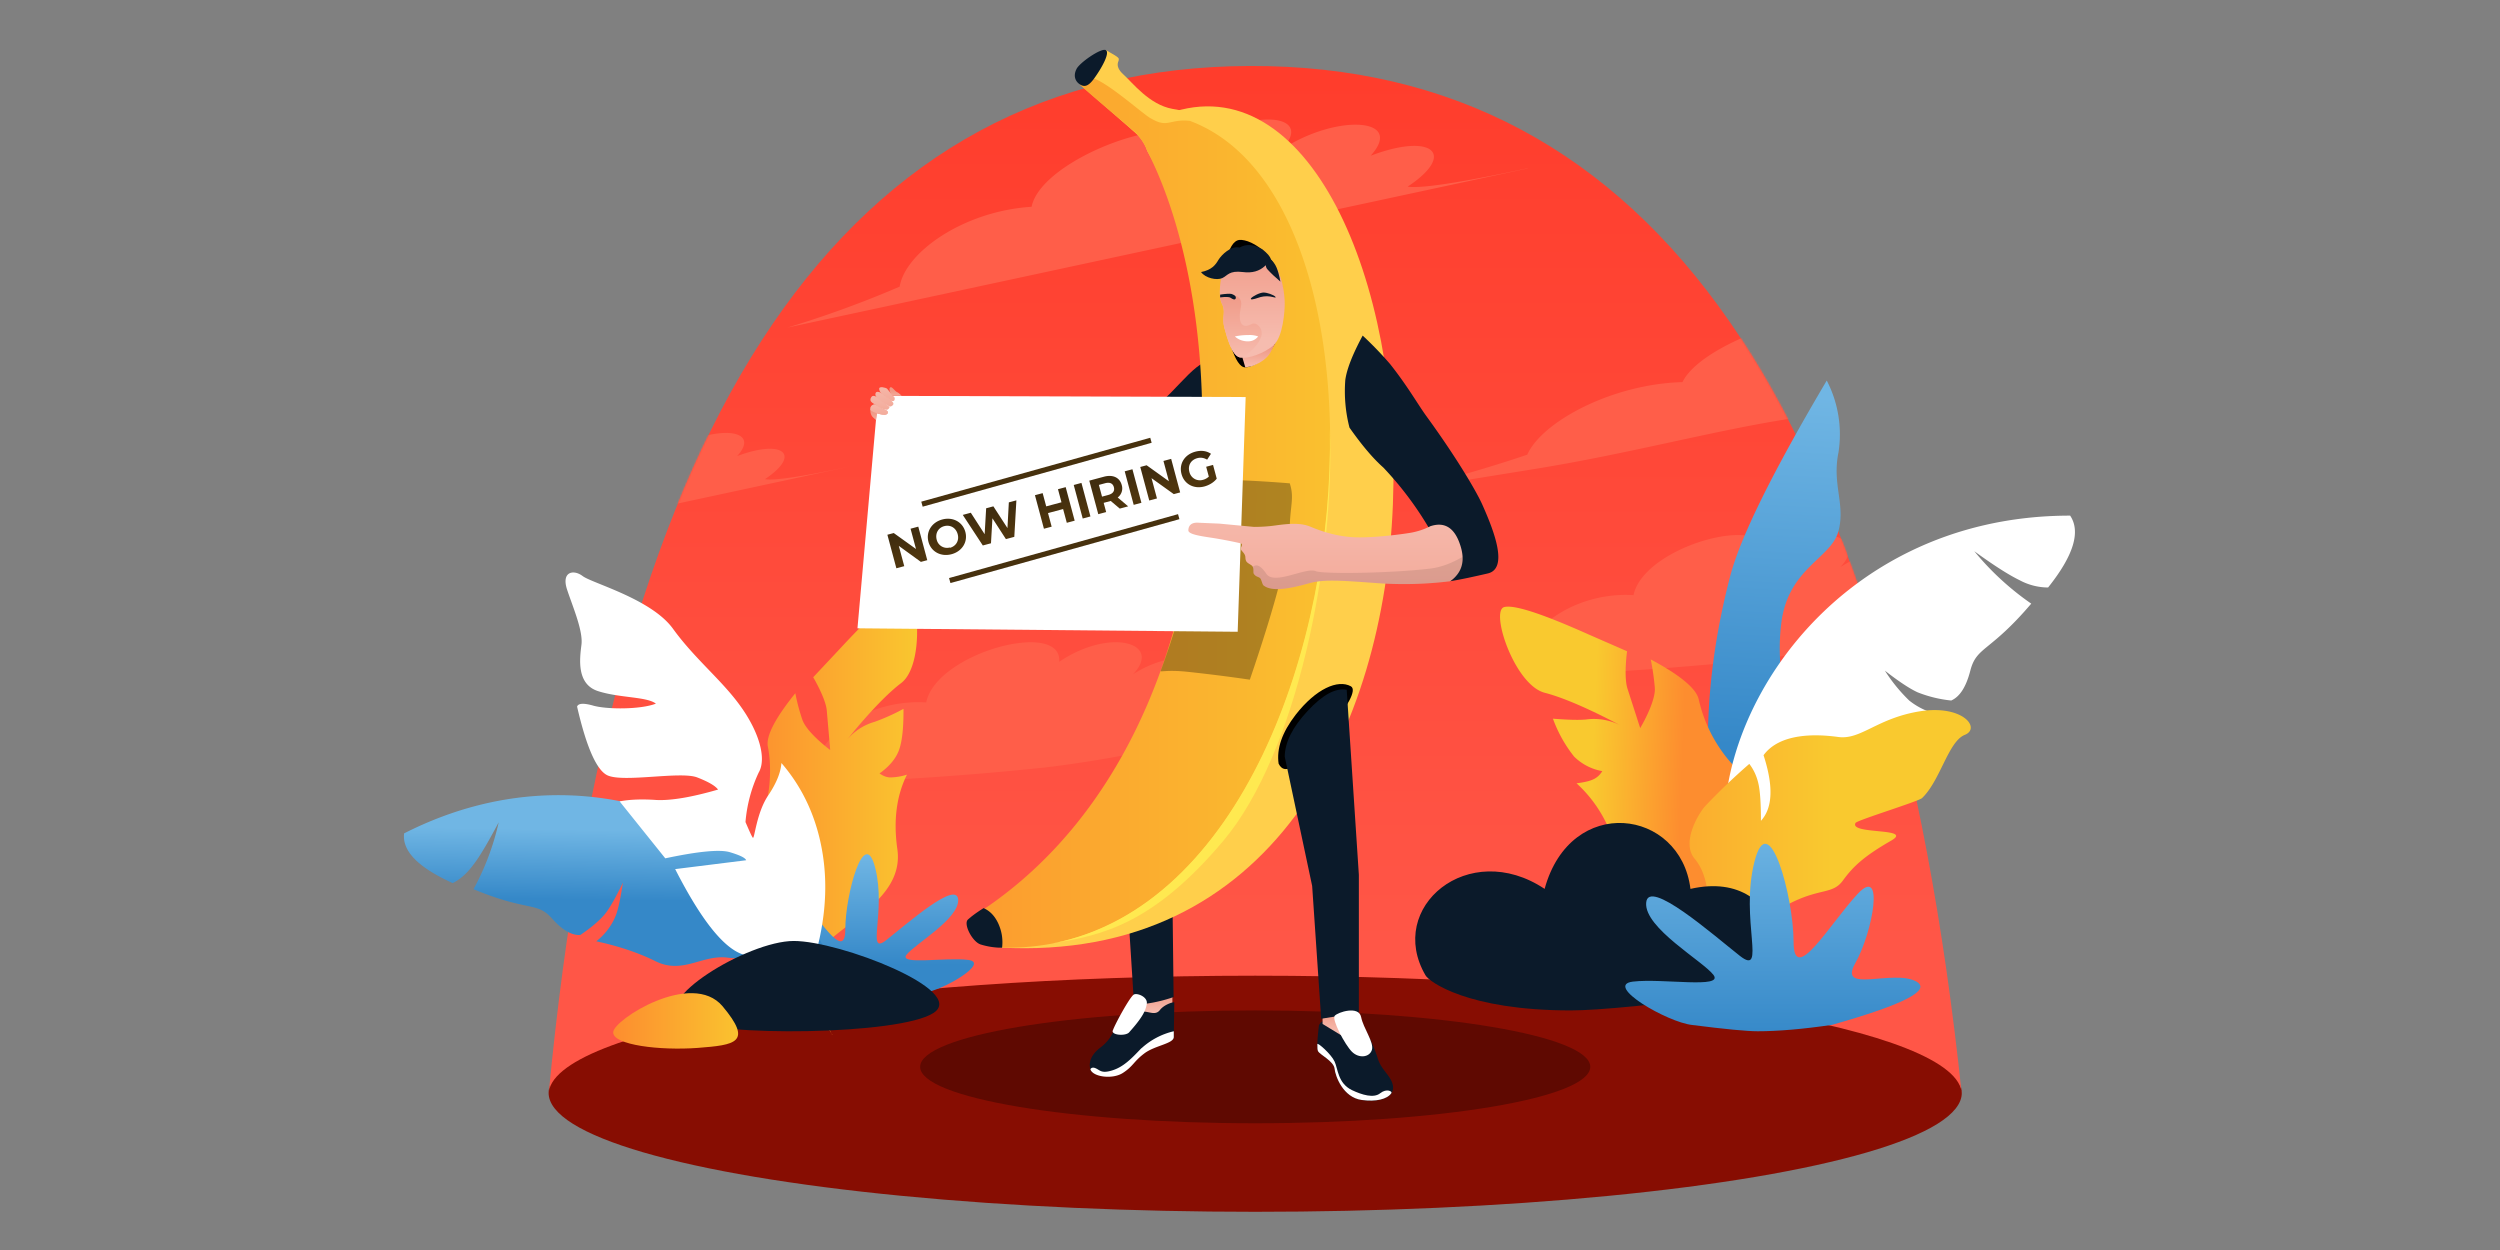
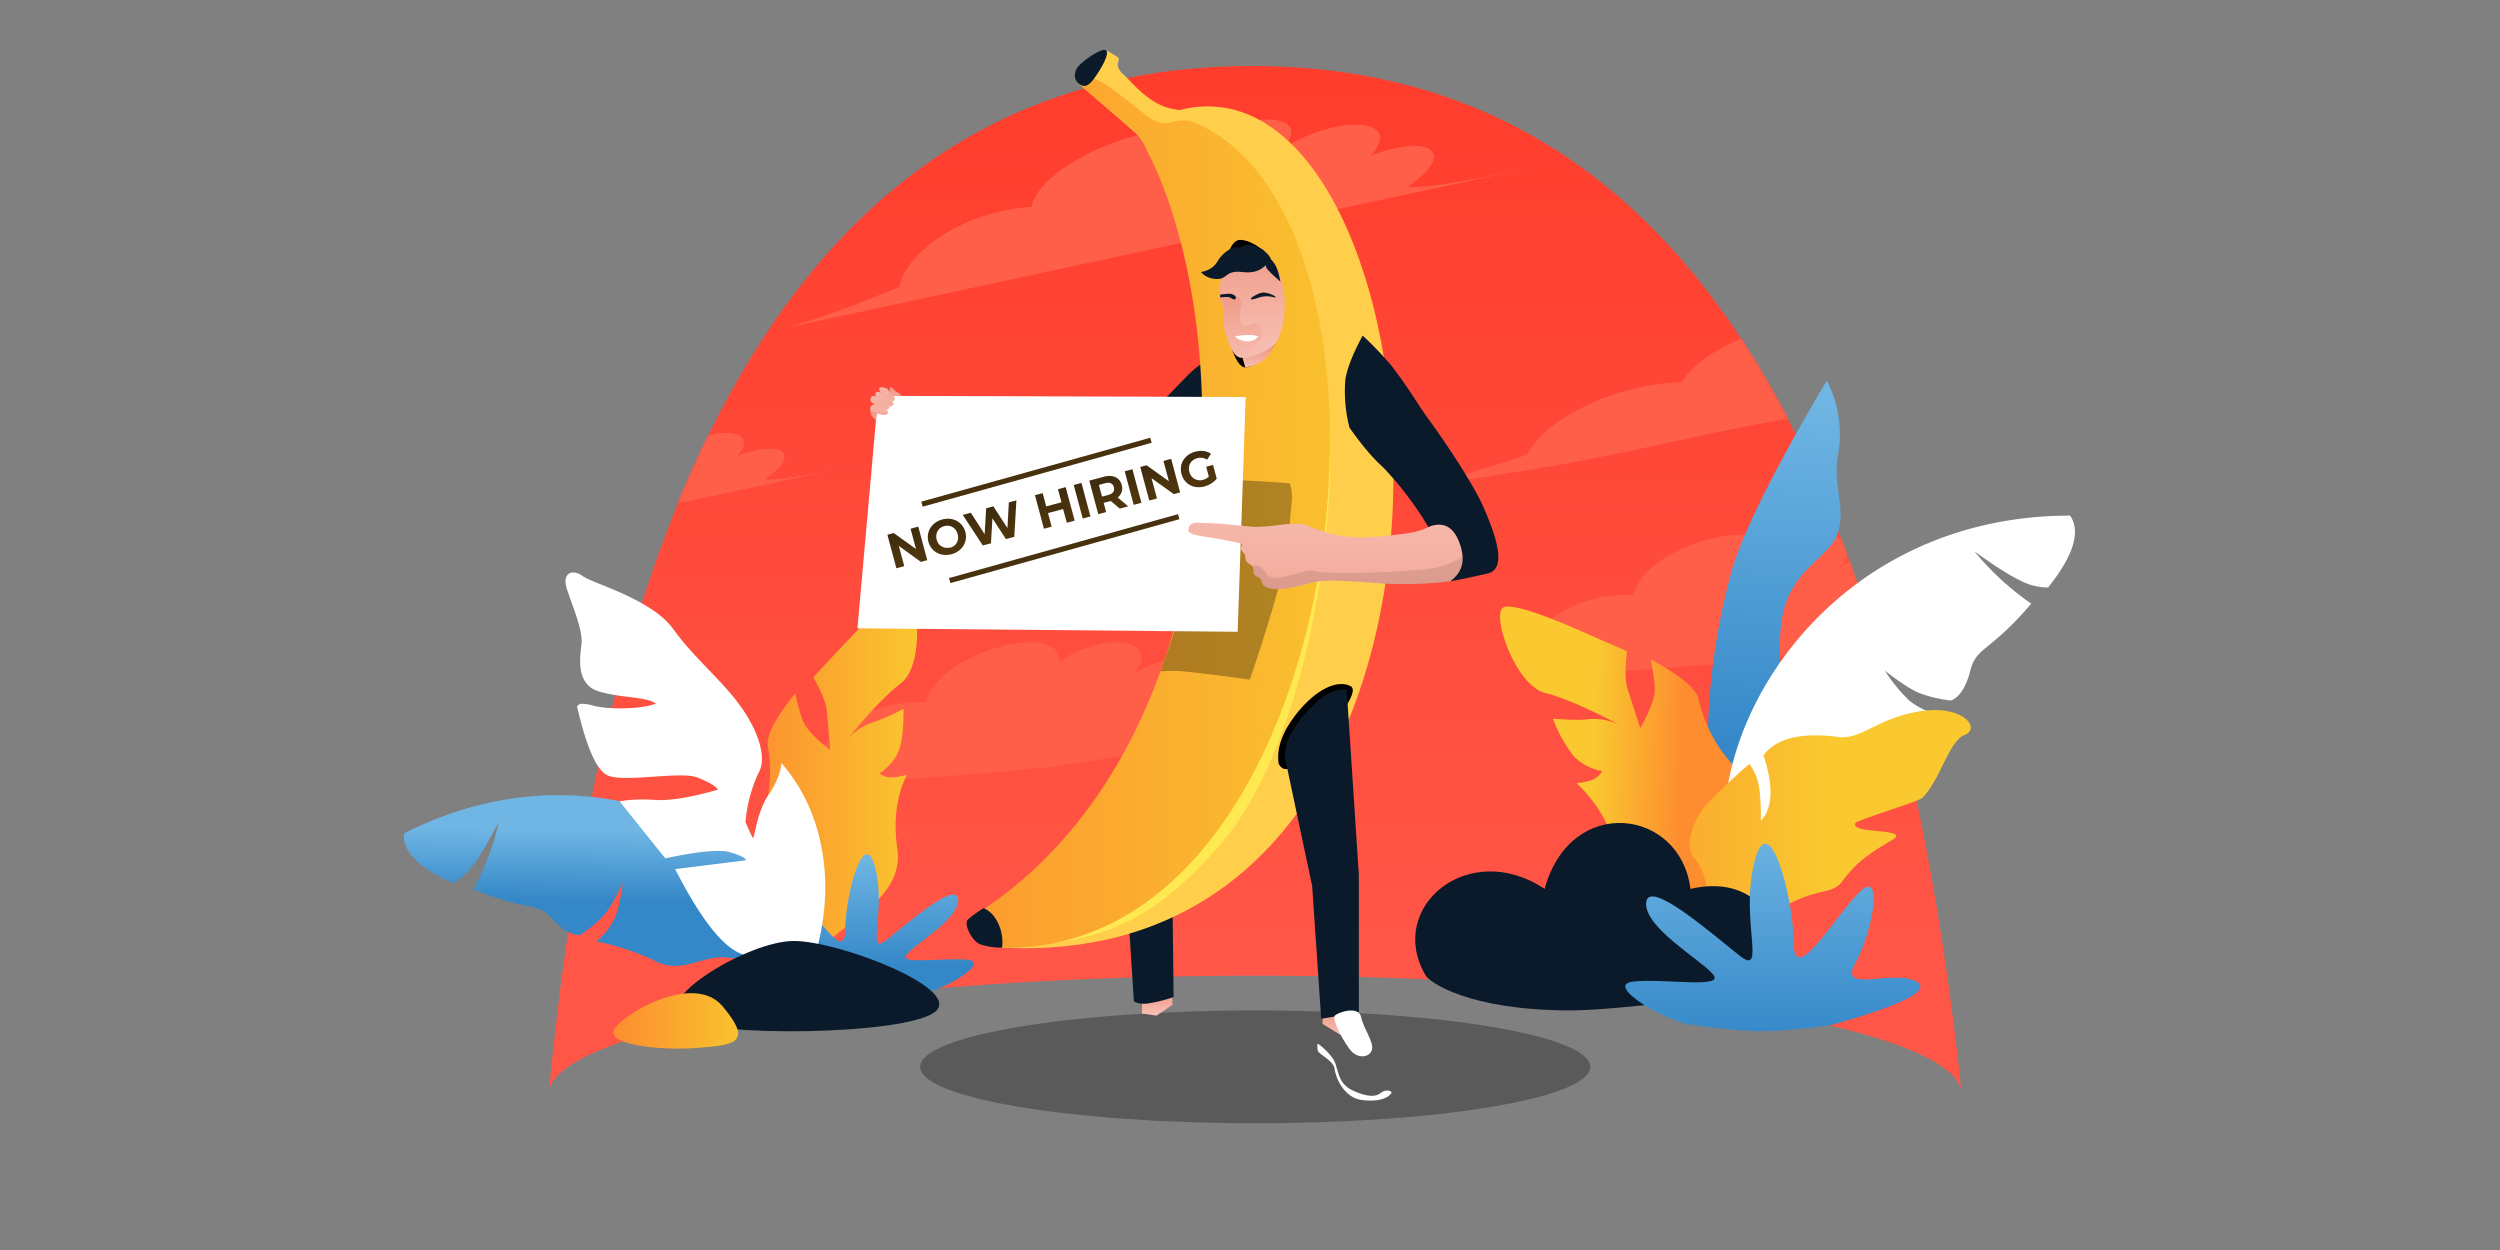
<svg xmlns="http://www.w3.org/2000/svg" xmlns:xlink="http://www.w3.org/1999/xlink" width="1440" height="720">
  <rect width="100%" height="100%" fill="#808080" stroke="none" />
  <defs>
    <linearGradient x1="50%" y1="-2.5%" x2="50%" y2="85.9%" id="b">
      <stop stop-color="#FF3C2B" offset="0%" />
      <stop stop-color="#FF5647" offset="100%" />
    </linearGradient>
    <linearGradient x1="38.3%" y1="3.2%" x2="38.3%" y2="72.8%" id="d">
      <stop stop-color="#70B6E4" offset="0%" />
      <stop stop-color="#3588C8" offset="100%" />
    </linearGradient>
    <linearGradient x1="50%" y1="58.2%" x2="30.8%" y2="31.3%" id="e">
      <stop stop-color="#FD8D2F" offset="0%" />
      <stop stop-color="#F9C92F" offset="100%" />
    </linearGradient>
    <linearGradient x1="-51.3%" y1="51%" x2="50%" y2="51%" id="f">
      <stop stop-color="#FD8D2F" offset="0%" />
      <stop stop-color="#F9C92F" offset="100%" />
    </linearGradient>
    <linearGradient x1="50%" y1="7.9%" x2="50%" y2="103.6%" id="g">
      <stop stop-color="#70B6E4" offset="0%" />
      <stop stop-color="#3588C8" offset="100%" />
    </linearGradient>
    <linearGradient x1="0%" y1="50%" x2="100%" y2="50%" id="h">
      <stop stop-color="#FD8D2F" offset="0%" />
      <stop stop-color="#F9C92F" offset="100%" />
    </linearGradient>
    <linearGradient x1="50%" y1="18.2%" x2="50%" y2="83.4%" id="i">
      <stop stop-color="#70B6E4" offset="0%" />
      <stop stop-color="#3588C8" offset="100%" />
    </linearGradient>
    <linearGradient x1="62.6%" y1="36.4%" x2="54.5%" y2="58%" id="j">
      <stop stop-color="#70B6E4" offset="0%" />
      <stop stop-color="#3588C8" offset="100%" />
    </linearGradient>
    <linearGradient x1="0%" y1="50%" x2="100%" y2="50%" id="k">
      <stop stop-color="#FD8D2F" offset="0%" />
      <stop stop-color="#F9C92F" offset="100%" />
    </linearGradient>
    <linearGradient x1="0%" y1="82.5%" x2="0%" y2="-13.6%" id="l">
      <stop stop-color="#F6BCAF" offset="0%" />
      <stop stop-color="#F09885" offset="100%" />
    </linearGradient>
    <linearGradient x1="0%" y1="82.5%" x2="0%" y2="-13.6%" id="m">
      <stop stop-color="#F6BCAF" offset="0%" />
      <stop stop-color="#F09885" offset="100%" />
    </linearGradient>
    <linearGradient x1="-30.1%" y1="88.8%" x2="97.1%" y2="88.8%" id="n">
      <stop stop-color="#FD8D2F" offset="0%" />
      <stop stop-color="#F9C92F" offset="100%" />
    </linearGradient>
    <linearGradient x1="-1.7%" y1="96.1%" x2="0%" y2="27.1%" id="o">
      <stop stop-color="#F6BCAF" offset="0%" />
      <stop stop-color="#F09885" offset="100%" />
    </linearGradient>
    <linearGradient x1="0%" y1="82.5%" x2="0%" y2="-13.6%" id="p">
      <stop stop-color="#F6BCAF" offset="0%" />
      <stop stop-color="#F09885" offset="100%" />
    </linearGradient>
    <linearGradient x1="0%" y1="100%" x2="0%" y2="0%" id="q">
      <stop stop-color="#F6BCAF" offset="0%" />
      <stop stop-color="#F09885" offset="100%" />
    </linearGradient>
    <linearGradient x1="0%" y1="153.5%" x2="0%" y2="50%" id="r">
      <stop stop-color="#F6BCAF" offset="0%" />
      <stop stop-color="#F09885" offset="100%" />
    </linearGradient>
    <linearGradient x1="78.5%" y1="-29.2%" x2="78.5%" y2="232%" id="s">
      <stop stop-color="#F6BCAF" offset="0%" />
      <stop stop-color="#F09885" offset="100%" />
    </linearGradient>
    <linearGradient x1="78.5%" y1="-29.2%" x2="78.5%" y2="232%" id="t">
      <stop stop-color="#F6BCAF" offset="0%" />
      <stop stop-color="#F09885" offset="100%" />
    </linearGradient>
    <linearGradient x1="0%" y1="153.5%" x2="0%" y2="50%" id="u">
      <stop stop-color="#F6BCAF" offset="0%" />
      <stop stop-color="#F09885" offset="100%" />
    </linearGradient>
    <linearGradient x1="78.5%" y1="-29.2%" x2="78.5%" y2="232%" id="v">
      <stop stop-color="#F6BCAF" offset="0%" />
      <stop stop-color="#F09885" offset="100%" />
    </linearGradient>
    <linearGradient x1="78.5%" y1="-29.2%" x2="78.5%" y2="232%" id="w">
      <stop stop-color="#F6BCAF" offset="0%" />
      <stop stop-color="#F09885" offset="100%" />
    </linearGradient>
    <linearGradient x1="50%" y1="17.5%" x2="50%" y2="76.6%" id="y">
      <stop stop-color="#402D0F" offset="0%" />
      <stop stop-color="#4E350E" offset="100%" />
    </linearGradient>
    <linearGradient x1="78.5%" y1="-29.2%" x2="78.5%" y2="232%" id="z">
      <stop stop-color="#F6BCAF" offset="0%" />
      <stop stop-color="#F09885" offset="100%" />
    </linearGradient>
    <path d="M404.2 0c232-.7 368.6 196.8 410 592.5 0-37.8-182.3-68.5-407-68.5-224.8 0-407 30.7-407 68.5C37.5 198.2 172.2.7 404.2 0z" id="a" />
    <path d="M22 276.9v-12.2l9.9 12.2h3.8v-20h-4.6V269l-10-12.2h-3.8v20H22zm28.1.3c6.3 0 11-4.4 11-10.3 0-6-4.7-10.4-11-10.4s-11 4.4-11 10.4c0 5.9 4.7 10.3 11 10.3zm0-4A6.1 6.1 0 0144 267c0-3.9 2.7-6.5 6.2-6.5 3.6 0 6.3 2.6 6.3 6.5 0 3.8-2.7 6.4-6.3 6.4zm23.6 3.7l4.5-13.6 4.4 13.6h5l6.6-20h-4.5L85.1 271l-4.6-14.2h-4.3L71.5 271 67 257h-4.8l6.6 20h4.9zm36.2 0v-8.2h9v8.2h4.7v-20H119v7.8h-9.1v-7.9h-4.6v20h4.6zm23.1 0v-20h-4.6v20h4.6zm9.4 0v-5.6h4.2l3.9 5.6h5l-4.5-6.5a6.5 6.5 0 004.1-6.3c0-4.5-3.3-7.3-8.7-7.3h-8.7v20h4.7zm3.7-9.3h-3.7v-7h3.7c2.9 0 4.3 1.3 4.3 3.5s-1.4 3.5-4.3 3.5zm17.3 9.3v-20h-4.6v20h4.6zm9.3 0v-12.2l10 12.2h3.8v-20h-4.6V269l-10-12.2h-3.8v20h4.6zm28.2.3c2.9 0 5.9-.9 8-2.5v-8.2h-4.1v5.9c-1.2.6-2.4.9-3.6.9a6.2 6.2 0 01-6.5-6.4c0-3.9 2.6-6.5 6.5-6.5 2 0 3.7.8 5.2 2.3l3-2.7c-2-2.3-4.9-3.5-8.4-3.5-6.4 0-11 4.3-11 10.4 0 6 4.6 10.3 10.9 10.3z" id="x" />
  </defs>
  <g fill="none" fill-rule="evenodd">
    <g transform="translate(230 38)">
-       <ellipse fill="#870D02" cx="493" cy="591.5" rx="407" ry="68.5" />
      <ellipse fill="#000" opacity=".3" style="mix-blend-mode:soft-light" cx="493" cy="576.5" rx="193" ry="32.5" />
      <g transform="translate(85.8)">
        <mask id="c" fill="#fff">
          <use xlink:href="#a" />
        </mask>
        <use fill="url(#b)" xlink:href="#a" />
        <g mask="url(#c)" fill="#FF5E49">
          <path d="M951.7 170L876.9 182c-43.5 7.1-99.3 11-165 21.7-43.2 7-90 19.7-142.9 28.3l-77.2 12.5a799.5 799.5 0 0072.1-20.6c8.4-18.9 48.7-40.7 89.4-41.8C667 154 764 128.4 756.2 152.3c41.8-22 78.6-16.2 52.7 3 36.6-18.9 78.2-16 51.8 4.9 40-11.9 51.2.5 17.4 17.7 7.4 1.5 32-1.2 73.6-8zM793 323.6c-37 9-70.2 15.2-99.6 18.7a1782 1782 0 01-129.1 8.8l-3-9.3c3.3-19.2 31.6-39 63.8-37 6-28.6 78.6-48 76.7-23.3 29.4-20 59.7-11 42.4 7.2 25.9-17 59.5-10.6 42.2 9.3 29.7-9.3 40.8 4.6 17 20.1l-10.3 5.5zM176.5 230.1l-318.8 68.6a456.6 456.6 0 0048.4-17.6c2.4-14.8 27.5-32.5 56.7-34.4 4.6-22 70-44.1 68.8-25.5 26.1-18 53.9-14.4 38.7 1 23-15.4 53.7-14.2 38.5 2.5 26.7-10 37.2-.8 16 13.3 5.6 1 22.9-1.7 51.7-7.9zM385.6 385.4c-37 9-70.2 15.2-99.7 18.7a1782 1782 0 01-129 8.8l-3-9.3c3.3-19.2 31.5-39 63.8-37 5.8-28.7 78.6-48 76.6-23.4 29.4-19.9 59.8-10.9 42.5 7.2 25.8-16.9 59.5-10.6 42.1 9.4 29.7-9.4 40.9 4.6 17 20l-10.3 5.6zM564.2 59l-426.5 91.7a611 611 0 0064.7-23.6c3.3-19.8 36.8-43.5 76-46 6-29.6 93.5-59 92-34.1 35-24 72-19.3 51.8 1.3 30.7-20.6 71.7-19 51.5 3.4 35.6-13.5 49.7-1 21.3 17.8 7.5 1.2 30.6-2.3 69.2-10.6z" />
        </g>
      </g>
      <path d="M770.2 471.8c-6.4-28.3-23.7-86.6-5.3-176.3 4.6-22.7 21.2-61.2 49.7-115.7a67.3 67.3 0 018.9 41.1c-2.8 18.8 5.8 29.8 2.3 45.4-3.4 15.7-27.6 22.5-30 54-2.4 31.6 9.2 48 2.1 59.4-7 11.3-46.5 15.6-27.7 92z" fill="url(#d)" transform="rotate(3 791.7 325.8)" />
      <path d="M721 549.6c14.9-26.4 16.7-45 5.5-55.8-16.7-16.2-43.7-31.8-38.8-57.6a76 76 0 00-3.4-45.1c4.3 1.5 7.6 2.2 9.8 2.2 2.3 0 4.5-.6 6.6-2a30.7 30.7 0 01-10.9-14.6 77 77 0 01-1.4-25c7.3 4.3 13 7.3 17 8.8a33.2 33.2 0 0116 11.4s-17-24-30.6-35.6c-13.8-11.5-7.8-56.2.5-54.7 8.2 1.5 28.6 25.7 37.6 36.4l14.9 17.5s-8 11.9-9.2 19.3l-3.4 23.8S746 369 749 361.3a144 144 0 005-15.6c11.4 15.8 16.3 26.8 14.7 33a83 83 0 00.2 38.7c3.7 14.6 10.8 27 3.6 48-4.8 14.1-15.9 26.4-33.3 37a232 232 0 01-7.9 28.5 89 89 0 01-10.2 18.7z" fill="url(#e)" transform="rotate(-26 729 415.6)" />
      <path d="M765.3 459c-15.8-76.8 57.5-200 197.1-200 6.2 9.2 2 23-12.7 41.4a35 35 0 01-16.4-4.2c-6-2.9-14.7-8.4-26.1-16.7a160 160 0 0032.8 30.2c-24 28.2-31.5 24.6-35.1 38.6-2.4 9.3-6 15-11 17.2a72.5 72.5 0 01-19.3-4.7c-4.4-2-10.7-6.1-18.9-12.5a93.6 93.6 0 0014 17.2c8.5 6.8 17.1 8 17.1 8s-15.5 12.3-26.8 27.7c-11.4 15.4-27.6 9.5-40.8 18.4-13.2 9-37.2 15.7-54 39.4z" fill="#FFF" />
      <path d="M753.9 483.6c19.8 5 35.6 4.5 47.2-1.3 17.3-8.8 24.6-5.1 30.4-13.1 5.8-8 12.1-14 28-23.1 12.8-7.5-24.6-3.2-20.7-10.1 1-1.6 36.3-12.4 38.3-14.3 10.5-10 15.1-32.6 24.6-36.4 9.5-3.8-1-17.5-25.8-13.6-24.8 4-34 16.6-47.1 14.8-13-1.8-33.6-2.3-43 10.5 5.8 17.8 5.3 30.4-1.5 37.8 0-9.3-.4-16.2-1.3-20.7s-2.7-8.6-5.4-12.1a365.4 365.4 0 00-25.4 24.3c-3.7 4.1-14 20.9-6.1 30.3 5.2 6.2 7.8 15.2 7.8 27z" fill="url(#f)" />
      <path d="M674.7 544c15.8 0 48.8-3.2 99-9.7 33.6 0 27.3-73.4-30-60.3-5.7-46.3-69-54.8-84 0-43.8-29.2-91.5 10.6-68.6 49.8 2 3.6 24.2 20.2 83.6 20.2z" fill="#0B1A2A" />
      <path d="M825.3 552.3c41.3-11.7 57.5-20 48.4-25-13.5-7.2-45.3 7.4-35-10.6 10.1-18 17-56.8 1.2-39.7-15.8 17-36.8 53.3-36.8 27.4 0-25.8-14.4-79-22.6-45.8-8.3 33.1 7.2 66.1-8.3 54-15.5-12.2-53-45.2-54-30.6-1.2 14.5 32.9 33.7 38.8 41.6 5.9 8-29.3 1.8-46.4 3.8-17.1 2 19.8 23.5 34.2 25 18.9 2.4 31.4 3.6 37.6 3.6 11.7 0 26-1.2 42.9-3.7z" fill="url(#g)" />
      <path d="M249.3 558c-12.8-26-13.6-44-2.4-53.7 16.8-14.7 43.4-28.2 40-53-2.4-16.7-.5-31 5.5-43.1a33.2 33.2 0 01-9.5 1.6c-2.2 0-4.3-.9-6.3-2.3 5.6-4 9.4-8.5 11.2-13.4 1.8-4.9 2.7-12.8 2.6-23.8a119 119 0 01-16.7 7.5A31.8 31.8 0 00258 388s17.3-22.1 31-32.5c13.7-10.3 10.2-53.4 2.3-52.4-8 1-28.7 23.1-37.9 33l-15 16s7 11.7 7.8 18.9l2 23s-13.6-10-16.1-17.6c-1.7-5-3-10-4-15.1-11.7 14.5-17 24.8-15.8 30.8 1.8 9.1 2.1 23.2-2.1 37s-11.6 25.3-5.8 45.9c3.9 13.7 13.9 26 30 37 2.2 12.8 4.3 22 6.1 27.7a85.4 85.4 0 009 18.4z" fill="url(#h)" />
      <path d="M292 534c31.7-9 44-15.4 37.1-19.1-10.3-5.6-34.6 5.6-26.8-8.2 7.8-13.8 13-43.5 1-30.5-12.1 13-28.2 41-28.2 21 0-19.8-11-60.5-17.3-35-6.3 25.3 5.5 50.6-6.3 41.3-11.8-9.3-40.5-34.6-41.4-23.4-.8 11.1 25.2 25.8 29.8 31.9 4.5 6-22.4 1.3-35.5 2.9-13.1 1.5 15.1 18 26.1 19.1h61.6z" fill="url(#i)" transform="matrix(-1 0 0 1 532 0)" />
      <path d="M234.9 554c-.5-72.3-90.9-169.3-218-142.4-3.8 9.5 2.7 21 19.6 34.9 4.6-.9 9.3-3.2 14.1-7 4.9-3.7 11.7-10.4 20.6-20a147.9 147.9 0 01-24 33.5c27.2 20.9 33.4 16.2 39.3 28 4 8 8.4 12.4 13.3 13.4 7.5-2.6 13-5.3 16.7-7.9 3.6-2.6 8.5-7.6 14.8-14.9-4 9.2-7.1 15.2-9.6 18.2a35.9 35.9 0 01-14 10.5s16.6 8 29.9 19.8c13.2 11.7 27 3.3 40.6 8.8 13.7 5.5 37 7 56.7 25.1z" fill="url(#j)" transform="rotate(-15 125.4 480.5)" />
      <path d="M237.7 518.7c7.3-22.7 9.4-44.2 6.2-64.6-3.2-20.3-11.1-37.9-23.8-52.6-.4 5.5-2.9 11.6-7.5 18.5-7 10.2-8 25.9-9 24.5-.7-.9-2-3.9-4.2-9A83.2 83.2 0 01207 407c4.8-8.2 0-23.9-10.8-38.7-10.7-14.8-26.2-27-38.6-44.2-12.5-17.2-46.7-26.2-52-30.3-5.3-4-12.3-2.5-9 7.7 3.3 10 9.4 24 8.3 32-1 8-2.9 22.6 9.6 26.6s28 3.1 33.3 7.2c-9 3.5-28.9 3.4-36.6 1-5.2-1.4-8.1-1.2-8.8.7 5.4 23.5 11.3 36.7 17.5 39.6 9.3 4.3 42.1-2.5 51.7 1.2 6.4 2.5 10.4 4.8 12 7-15.2 4.4-27 6.4-35.5 6-8.4-.6-15.5-.3-21.2.8l26.3 32.8c18.8-4 31.2-5.2 37-3.6 5.7 1.7 9 3.2 9.6 4.7l-40.9 5.1c15.8 31 29.5 47.5 41.1 49.7 11.7 2.1 24.2 4.3 37.7 6.3z" fill="#FFF" />
      <path d="M163 549.2c-19.6-10 37.6-45.2 64.2-45.2s100 28.5 80.6 41.4c-19.5 12.9-125.2 13.9-144.8 3.8z" fill="#0B1A2A" />
      <path d="M123.2 556.7c0 7.2 26.7 10.5 48.6 8.9 21.8-1.7 32-3 14.4-24-17.7-21-63 7.8-63 15z" fill="url(#k)" />
    </g>
    <path fill="url(#l)" fill-rule="nonzero" d="M47.6 90.7v-5.5l-17.5 3.3v7.2l8.4 1.2z" transform="translate(627.7 488.1)" />
-     <path d="M675 488.1l1 86.2a84 84 0 01-14.9 3.7c-3.3.4-5.9 0-8-1.2l-5.3-83.5L675 488zM643.1 589.5c-1.7 6-4.8 10.6-9.4 14-6.8 5.2-6.3 10.3-5.6 12.5 1.4 4.3 12 4.4 18.1.5 6-3.9 8.2-7.9 14.4-12.6 6.2-4.7 15.5-2.7 15.5-6.6l.3-19.8c0-.7-5.8 1-8.3 4.3-2.6 3.3-6 .8-10.2.8-2.8 0-7.7 2.3-14.8 7z" fill="#0B1A2A" />
-     <path d="M657.5 603.7c-5.8 6.1-10.4 10.9-17 12.9s-6.9-.5-10-1.5c-1.5-.5-2.5.5-2.4.9 1.4 4.3 12.7 5.9 18.7 2 6-3.9 6.1-6.5 12.3-11.2 6.2-4.7 17-5.6 17-9.5V594a41.5 41.5 0 00-18.6 9.8zM641 593.6c.7-2.7 10-19.9 12.2-20.8 2-.9 7.4 1.3 7.4 4.8 0 1.3-.8 4.3-2.5 7.1-2.5 4.2-6.4 8.4-7.6 9.8-1.8 2.4-10.3 1.9-9.6-.9z" fill="#FFF" />
+     <path d="M675 488.1l1 86.2a84 84 0 01-14.9 3.7c-3.3.4-5.9 0-8-1.2l-5.3-83.5L675 488zc-1.7 6-4.8 10.6-9.4 14-6.8 5.2-6.3 10.3-5.6 12.5 1.4 4.3 12 4.4 18.1.5 6-3.9 8.2-7.9 14.4-12.6 6.2-4.7 15.5-2.7 15.5-6.6l.3-19.8c0-.7-5.8 1-8.3 4.3-2.6 3.3-6 .8-10.2.8-2.8 0-7.7 2.3-14.8 7z" fill="#0B1A2A" />
    <path d="M660.8 86.9c-1.2-4.2-4-8.2-8.6-12.1-6.9-5.9 20.3-9.2 20.7-9.4C833.5 8.3 889.7 562.8 576 545.8L558.4 529C717.5 438.9 717.5 186 660.8 86.9z" fill="#FFCF4B" />
    <path d="M707.1 235l-38.7 25.4-61.7 4.5-76.2-6.9 3-19.2 67.6 2.7c31 .3 50.8-1.2 59.3-4.5 12.8-5 26.8-29.2 37-29.2 6.8 0 10 9 9.7 27.2z" fill="#0B1A2A" />
    <path d="M736.5 440c-1.3-8.8 2-18.2 9.8-28.3 11.7-15 24.3-20.5 31.8-16.4 7.5 4.2-25 40.2-31.8 45.3-4.6 3.4-7.9 3.2-9.8-.7z" fill="#000" style="mix-blend-mode:multiply" />
-     <path d="M759.7 590.6c-1 8.5-1.2 13.4-.5 14.8 1 2.2 9 5.8 9.5 10 .4 4.4 4.9 16.8 15.7 18.2 10.8 1.5 18.6-1.6 18-7.8-.8-6.2-6.9-9.2-8.9-16.5a83.5 83.5 0 00-8.3-18.1c-8 2.8-13 3.8-14.9 3-2.9-1.2-6.9-6.6-8.3-6-.9.4-1.7 1.2-2.3 2.4z" fill="#0B1A2A" />
    <path d="M758.8 601.5c0 2 0 3.3.4 4 1 2 9 5.7 9.5 10 .4 4.3 4.9 16.7 15.7 18.1 8.1 1.1 14.6-.4 17-3.9.8-1-2.6-3-6.4 0-3.7 3-10.4 1-16.3-1.8-8.2-4-8-12.3-10-16.5-2-4.3-9.9-11.2-9.9-10z" fill="#FFF" />
    <path fill="url(#m)" fill-rule="nonzero" d="M22 192.8v-5.2l9.9-.4 2.1 12.9z" transform="translate(739.8 397)" />
    <path d="M775.7 397.3l7 106.6v79.4l-21.7 3.5-5.2-76.5-15.8-74.5c.1-8.2 4.5-17 13.2-26.3 8.6-9.3 16.1-13.4 22.5-12.2z" fill="#0B1A2A" />
    <path d="M778.7 605.8c-4-4-11.7-18.5-9.9-20.7 1.8-2.1 13.9-6 15.2.7 1.3 6.6 7.6 14.6 6.2 19-1.4 4.3-7.5 5-11.5 1z" fill="#FFF" />
    <path d="M654.6 77L622 48.6l14.9-19.8c4.2 2.4 6.6 3.8 7.1 4.4.9.8.2 2 0 2.6-.7 2.2.3 4.6 3.1 7.1 5.3 4.8 14.9 17.4 28.2 19.8 13.3 2.3 24 4.6 30.5 8.6 4.4 2.7-12.7 4.6-51.2 5.7z" fill="#FFCF4B" />
    <path d="M65.3 503C218 408.8 221.7 166.5 167.6 60.9a30 30 0 00-8.6-12.1c-12.3-10.6-30.4-25.7-30.2-26.2.3-.6 5-4.2 6-4 9 1.5 31.6 22.4 35.3 23.8 9.4 5.5 10.4 0 22 1.2C331.4 95.3 288 526 83 519.8L65.3 503z" fill="url(#n)" transform="translate(493.2 26)" />
    <path d="M766 247c2.2 126.3-52.2 275.2-159.3 296.3 26.9-4.5 57-10.2 98.2-59.3 41.9-50.1 64.1-160 61.1-237z" fill="#FFE950" />
    <path d="M684.4 387c-13-1.4-16.2.4-15.8-.7 16.8-45.8 23.2-81.8 19-108 8.3-1.2 14.6-1.8 18.8-1.8 8 0 20.2.6 36.5 1.9 2.7 8.3.3 12.5 0 25.1-.5 15.3-8.2 44.7-23 88a901 901 0 00-35.5-4.5z" fill="#000" opacity=".3" style="mix-blend-mode:soft-light" />
    <path d="M622 48.6c3 2 5.5.7 9-4.5 3.6-5.1 8.4-13.6 6-15.2-2.5-1.6-15.5 7.4-17 11-1.7 3.4-1 6.7 2 8.7zM566.6 523.1c3.6 1.6 6.4 4.5 8.4 8.8 2 4.4 2.8 9 2.2 14a42 42 0 01-12.4-1.9c-4.8-1.6-10-11.8-7.3-14.3 1.8-1.7 4.9-4 9-6.6z" fill="#0B1A2A" />
    <path d="M713.9 138.2c6.7-.6 25.5 9.1 25.5 36.7 0 27.5-16.1 36.7-22.2 36.7-5.8 0-11.2-18.4-12.3-36.7-1.1-18 2-36 9-36.7z" fill="#000" style="mix-blend-mode:overlay" />
    <path d="M222.4 179.9l1.7 5.7 3.6-.6c6-2.2 9.3-5.2 10.7-7.7 1.7-3 2.9-5.4 3.7-7.4l-19.7 10z" fill="url(#o)" fill-rule="nonzero" transform="translate(493.2 26)" />
    <path d="M210.6 131.6c-1.6 8.4-1.6 14.2 0 17.3 2.5 4.7-.2 7.5 1.4 13.8 1.7 6.3 4.4 15.8 8.7 17.1 4.3 1.4 14.6-2.3 19.8-7.1 5.3-4.8 6.3-19.4 6.3-23.8 0-4.4-1.1-18.4-8-24.8-4.7-4.3-14-1.8-28.2 7.5z" fill="url(#p)" fill-rule="nonzero" transform="translate(493.2 26)" />
    <path d="M209.5 144.6c.2 1.8.6 3.2 1.1 4.3 2.5 4.7-.2 7.5 1.4 13.8 1.7 6.3 4.4 15.8 8.7 17.1 2.4.8 10.7-6 12.5-11.8 1.6-4.8-2.8-8.8-5.4-7.4-5.8 3.2-8.2-.8-6.2-10 2-9.2-12-6.9-12-6z" fill="url(#q)" fill-rule="nonzero" transform="translate(493.2 26)" />
    <path d="M720.6 171.8c.9-1.1 5-3.3 7.2-3.3s5.8 1.4 6.7 2.3c.8 1-.3.5-2.8 0-2.5-.4-5.1 0-7.2.8-2 .7-4.7 1.4-3.9.2zM702.8 171.3c3.3-.4 5.3-.3 6 .2 1.1.8 2.6 1.6 3 .3.3-1.3-1-2-2.5-2.5-1.1-.2-3.2-.1-6.5.4v1.6zM728.6 153.2c-3.2 3-7.4 4.2-12.7 3.5-8-1-8.7 2-11.9 3.5-3.2 1.4-9.7 0-12.2-3.5 6.2-1.2 8.4-4.2 10-7 1.8-2.9 7.2-8.3 12.2-7.1 3.8-2.2 8-1.9 13 .9 3 2.4 4.7 4.3 4.9 5.7.2 1.3-.9 2.6-3.3 4z" fill="#0B1A2A" />
    <path d="M732 149.3c-3 2-3.6 4-1.9 5.9 1.8 2 4.2 4.3 7.4 7-.6-3.5-1.4-6.2-2.2-8.1-.8-1.9-2-3.5-3.4-4.8z" fill="#0B1A2A" />
    <path d="M711.3 193.8c1.7 1.6 4 2.6 6.7 2.8 2.8.2 5-.7 6.7-2.8a14 14 0 00-5.7-.8 35 35 0 00-7.7.8zM505.8 228l211.7.7-4.6 135.2-219-2z" fill="#FFF" />
    <path d="M11.4 216l.5-3.9 2 .5c1 .3 4 .7 4.2-.7.3-1.4-.8-1.5-2.7-2.4-1.8-1-4.2-2.8-5.3-2.5-1.2.4-2 1-2 3 0 .7 0 2 .7 3.3.3.6 1.2 1.5 2.6 2.7z" fill="url(#r)" fill-rule="nonzero" transform="translate(493.2 26)" />
    <path d="M11.9 212.1l2 .5c1 .3 4 .7 4.2-.7.3-1.4-.8-1.5-2.7-2.4-1.8-1-4.2-2.8-5.3-2.5-1.2.4-2 1-2 3 0 .4 1.3 1.2 3.8 2.1z" fill="url(#s)" fill-rule="nonzero" transform="translate(493.2 26)" />
    <path d="M13 203.4c-1.7-1.2-2.8-1.6-3.6-1.3-1 .5-1.6 2-1 3 .5 1 3.5 2.6 4.8 3.4 1.2.8 4 1.9 4.9 1.4.9-.6 1.2-1.3 1-1.5 0-.2-2.1-1.8-6.2-5z" fill="url(#t)" fill-rule="nonzero" transform="translate(493.2 26)" />
    <path d="M21.4 202h4.8c-1-1-1.8-1.8-2.8-2.2-1.4-.7-2.9-3.5-3.9-2.6-1 .8.3 4 1 4.4.4.3.7.4.9.4z" fill="url(#u)" fill-rule="nonzero" transform="translate(493.2 26)" />
    <path d="M11.5 200c-.8 1.4.5 3 2 4.3a40 40 0 005.3 4c.8.4 2.8-.6 2.4-1.8-.3-1.1-3-3.4-4.6-4.8-1.5-1.4-4.3-3.2-5.1-1.7z" fill="url(#v)" fill-rule="nonzero" transform="rotate(-4 635.1 -6844.3)" />
    <path d="M21.8 202.6c-1-.7-3.6-4.3-4.1-4.8-.6-.4-4.7-1.7-4.5.3.2 2 1.9 3 2.8 3.8l4 2.9c.4.1 1.3.4 1.8 0 .5-.6.5-1.8 0-2.2z" fill="url(#w)" fill-rule="nonzero" transform="translate(493.2 26)" />
    <g fill-rule="nonzero" transform="rotate(-15 458.7 -1593.1)">
      <use fill-opacity="0" fill="#323A45" xlink:href="#x" />
      <use fill="url(#y)" xlink:href="#x" />
    </g>
    <path stroke="#47310E" stroke-width="3" stroke-linecap="square" d="M532.5 290l129-36M548.5 334l129-36" />
    <path d="M777.3 246.3a84 84 0 01-2.4-27.5c.9-6.4 4.3-14.9 10-25.5a206 206 0 0115.8 16.4c10 12.6 16.1 23.4 20.9 30 18.2 25 29.5 44.6 32.4 51.4 7 15.7 14.7 36.4 3 39.2-7.8 1.8-15 3.4-21.8 4.5 5.9-4.5 7.4-11.2 4.6-20.1-2.8-9-8.5-12.6-17-11a193.1 193.1 0 00-26-34.4c-5.9-5.2-12.4-12.9-19.5-23z" fill="#0B1A2A" />
    <path d="M331 277c7.9-2.5 13.5 1 16.7 10.4 3.3 9.4 1.4 16.5-5.7 21.4a216 216 0 01-43.1 1c-21.6-1.6-29.4-2-37.4 0-8 2.2-21.3 5.9-26.9 1.4-.8-.7-1-2.8-1.8-4-1-1.1-2.6-.8-3.8-2.7-.5-.8.1-2.5-.6-4-.6-1.3-3-1.8-3.8-3.3-.7-1.5-.2-2.4-.8-3.6-.5-1.2-1.8-2.2-2.3-3.2-.4-.8 1.7-2.9 0-3.4-1-.3-8.8-2-16.5-3.2-6.6-1-13.7-2-13.7-4.3s1.3-4.8 6-4.4l11.8.5 20 1.9c3.6 0 8-.2 12.8-.9 7.4-1 14.3-1.6 20 .9 5.8 2.4 13.4 5 22.5 5.8 9 .9 26-1 33.5-2.2a41 41 0 0013-4.1z" fill="url(#z)" fill-rule="nonzero" transform="translate(493.2 26)" />
    <path d="M842.5 321c0 2.4 0 5.6-2 8.6-.7 1.2-2.5 3-5.3 5.2a216 216 0 01-43.2 1c-21.5-1.6-29.4-2-37.4 0-8 2.2-21.2 5.9-26.8 1.4-.9-.7-1-2.8-1.8-4-1-1.1-2.6-.8-3.8-2.7-.5-.8 0-2.5-.6-4 2.2-1.9 4.8-.5 7.8 4 4.6 6.8 22.8-4 28.5-1.5 4 1.7 42.3 1.3 66-1.5 11-1.4 18.5-7.2 18.6-6.5z" fill="#000" opacity=".1" style="mix-blend-mode:soft-light" />
  </g>
</svg>